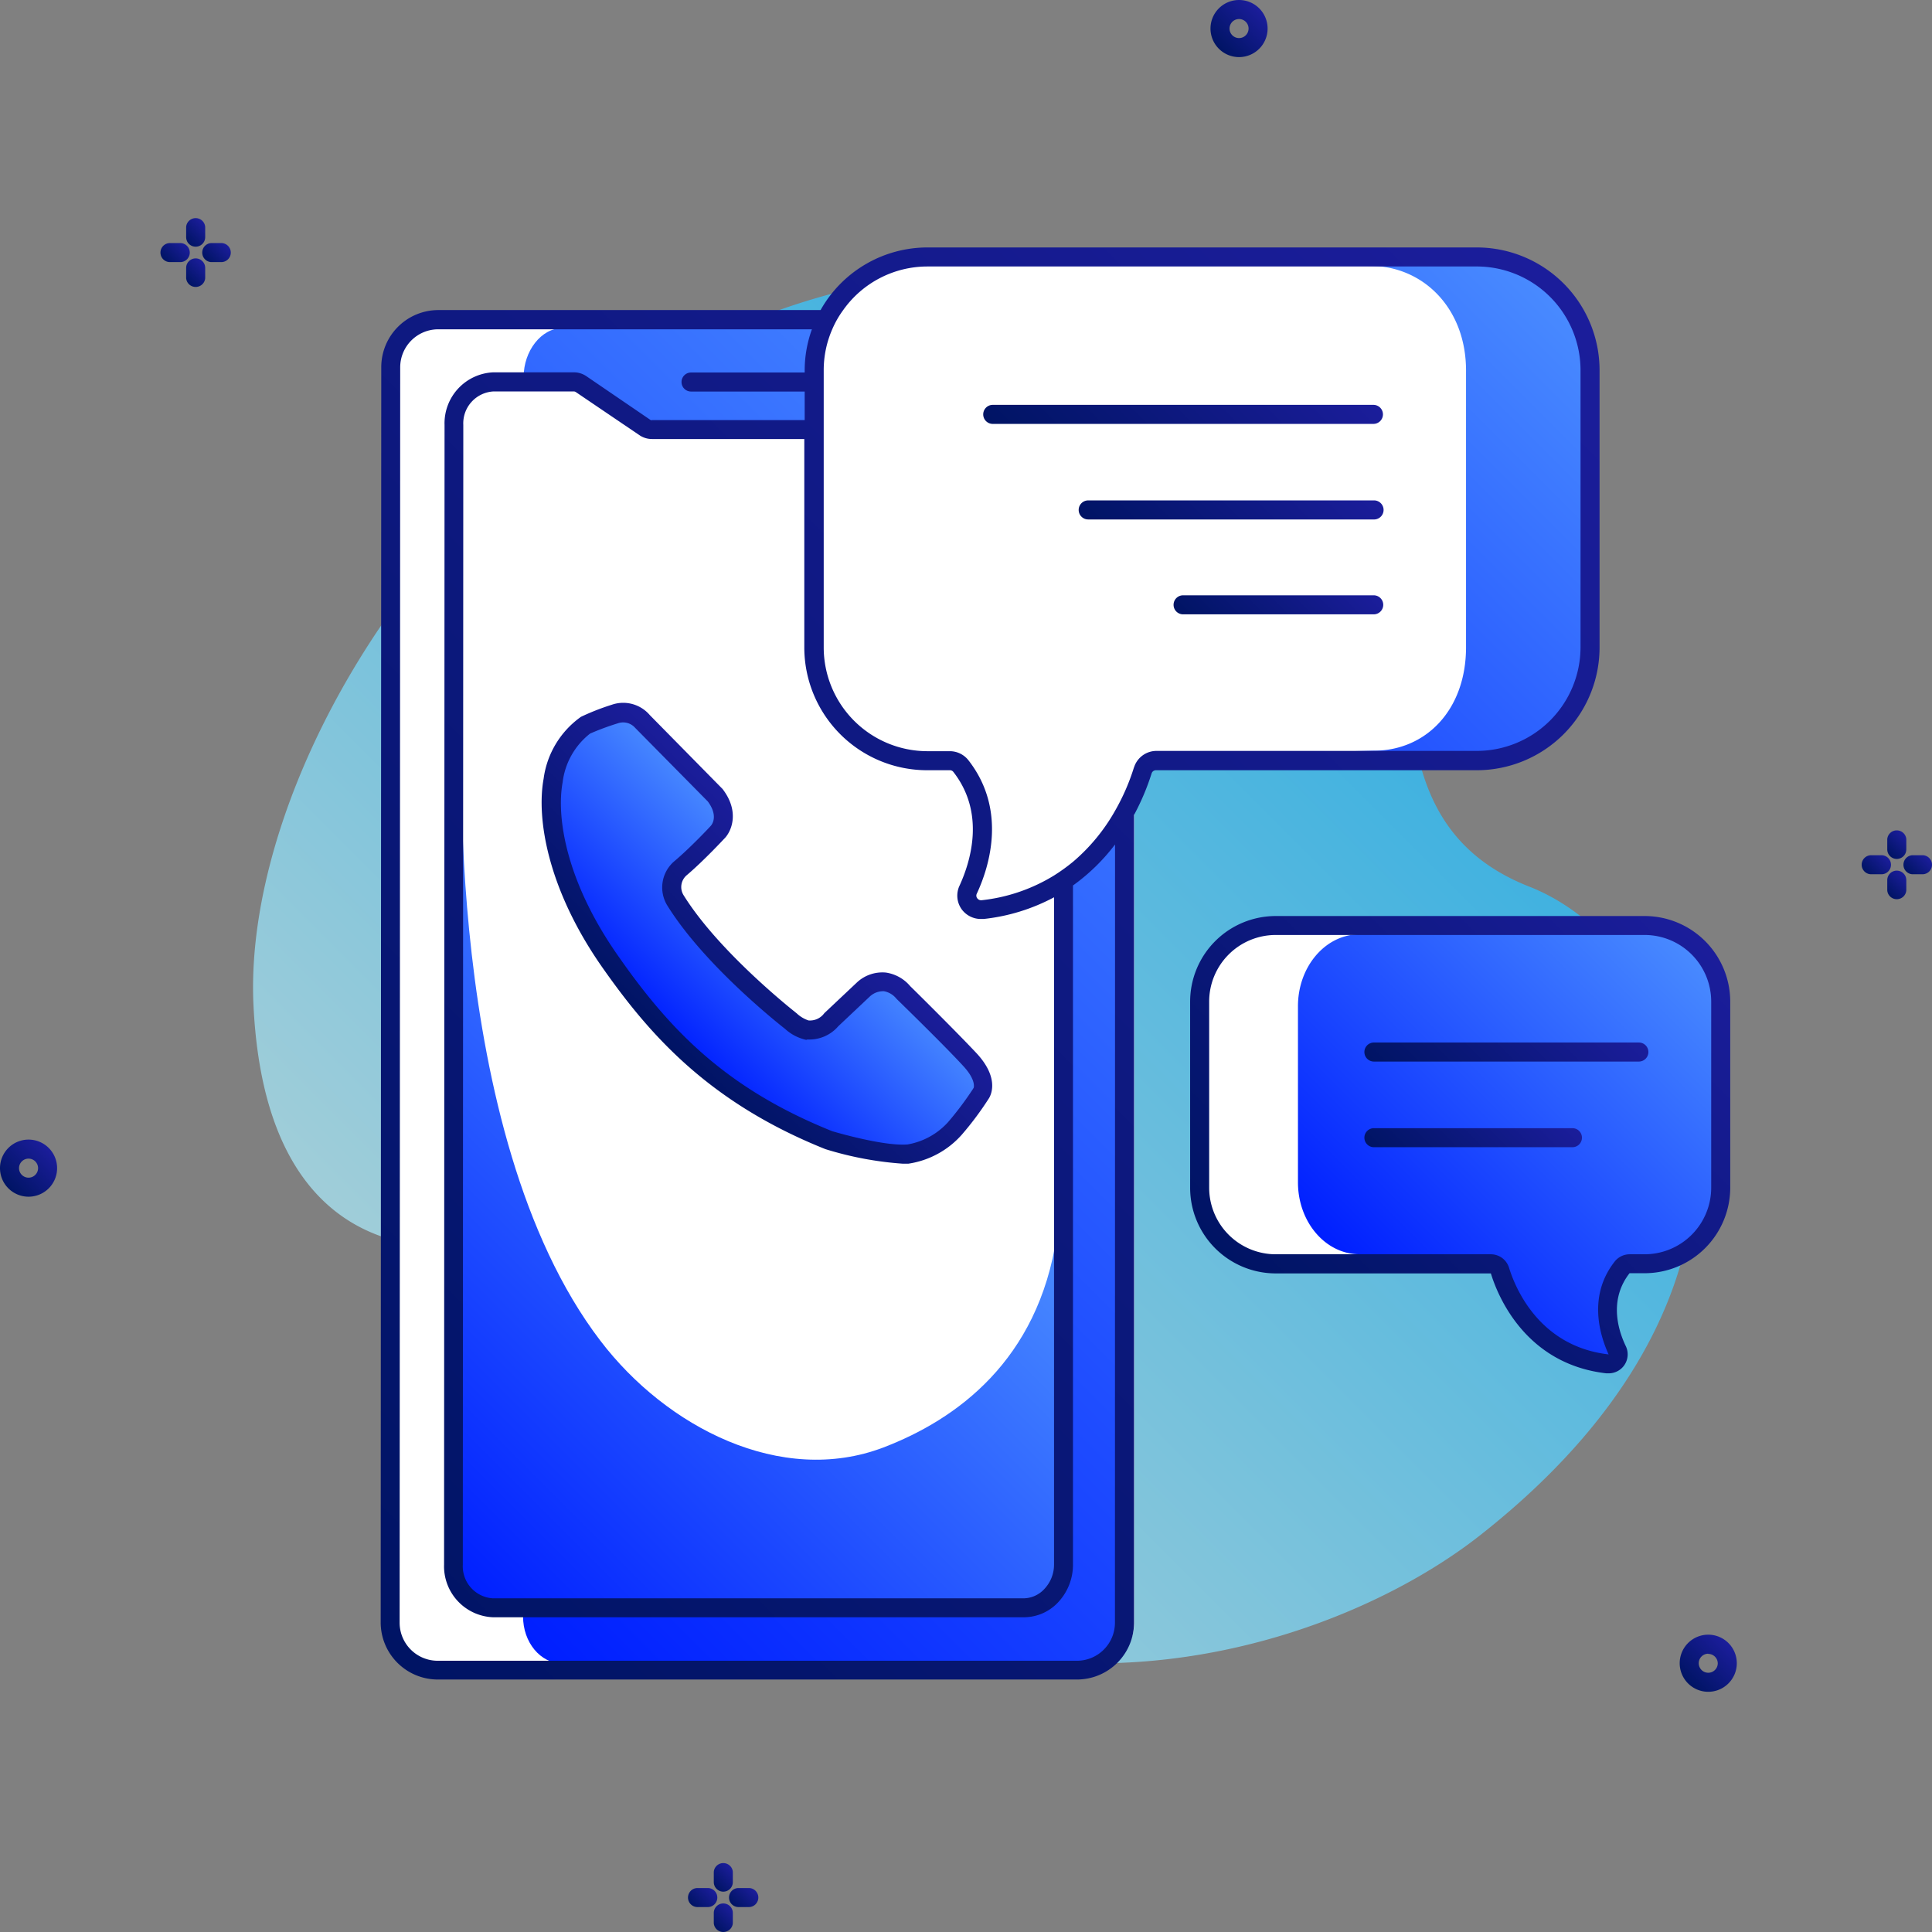
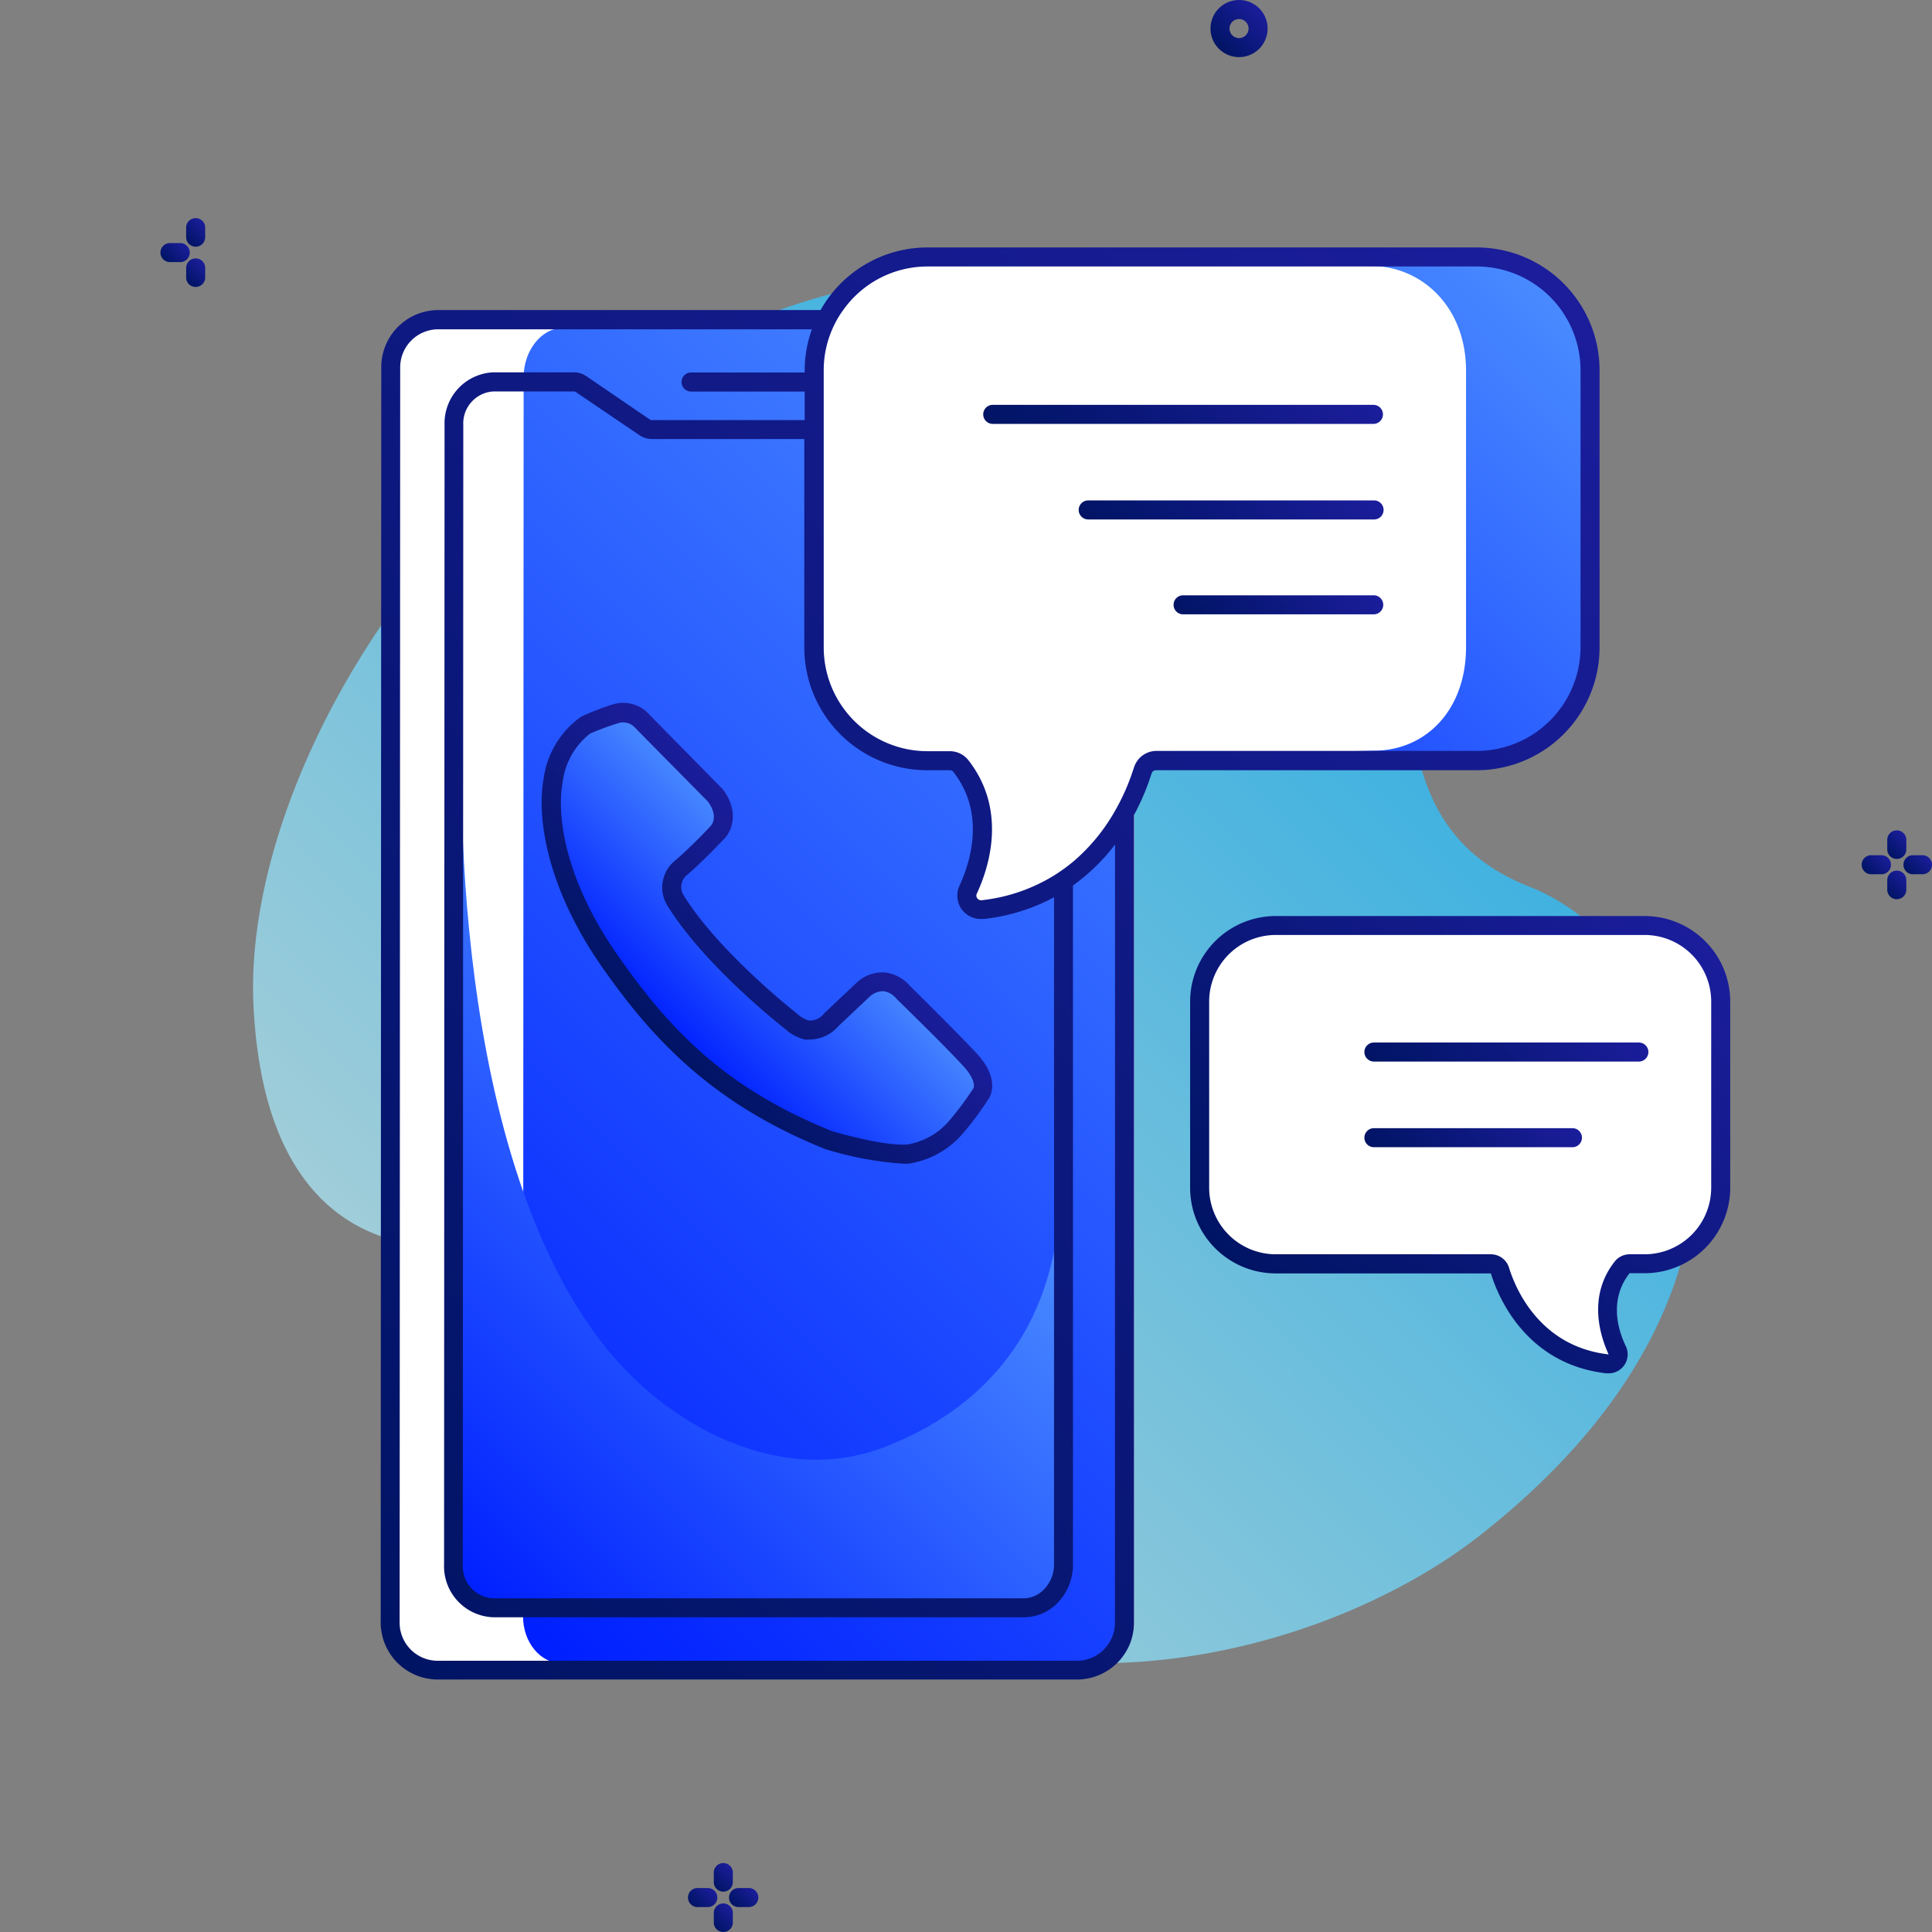
<svg xmlns="http://www.w3.org/2000/svg" xmlns:xlink="http://www.w3.org/1999/xlink" id="Business_Icons" data-name="Business Icons" viewBox="0 0 203 203">
  <rect x="0" y="0" width="203" height="203" fill="#808080" stroke="none" />
  <defs>
    <style>.cls-1{fill:url(#Безымянный_градиент_214);}.cls-2{fill:url(#Безымянный_градиент_42);}.cls-3{fill:url(#Безымянный_градиент_42-2);}.cls-4{fill:url(#Безымянный_градиент_42-3);}.cls-5{fill:url(#Безымянный_градиент_42-4);}.cls-6{fill:url(#Безымянный_градиент_42-5);}.cls-7{fill:url(#Безымянный_градиент_42-6);}.cls-8{fill:url(#Безымянный_градиент_42-7);}.cls-9{fill:url(#Безымянный_градиент_42-8);}.cls-10{fill:url(#Безымянный_градиент_42-9);}.cls-11{fill:url(#Безымянный_градиент_42-10);}.cls-12{fill:url(#Безымянный_градиент_42-11);}.cls-13{fill:url(#Безымянный_градиент_42-12);}.cls-14{fill:url(#Безымянный_градиент_42-13);}.cls-15{fill:url(#Безымянный_градиент_42-14);}.cls-16{fill:url(#Безымянный_градиент_42-15);}.cls-17{fill:#fff;}.cls-18{fill:url(#Безымянный_градиент_171);}.cls-19{fill:url(#Безымянный_градиент_171-2);}.cls-20{fill:url(#Безымянный_градиент_171-3);}.cls-21{fill:url(#Безымянный_градиент_171-4);}.cls-22{fill:url(#Безымянный_градиент_171-5);}.cls-23{fill:url(#Безымянный_градиент_42-16);}.cls-24{fill:url(#Безымянный_градиент_42-17);}.cls-25{fill:url(#Безымянный_градиент_42-18);}.cls-26{fill:url(#Безымянный_градиент_42-19);}.cls-27{fill:url(#Безымянный_градиент_42-20);}.cls-28{fill:url(#Безымянный_градиент_42-21);}.cls-29{fill:url(#Безымянный_градиент_42-22);}.cls-30{fill:url(#Безымянный_градиент_42-23);}</style>
    <linearGradient id="Безымянный_градиент_214" x1="59.88" y1="150.69" x2="160.07" y2="50.5" gradientUnits="userSpaceOnUse">
      <stop offset="0" stop-color="#9fcdd9" />
      <stop offset="1" stop-color="#29abe2" />
    </linearGradient>
    <linearGradient id="Безымянный_градиент_42" x1="0.88" y1="124.86" x2="5.11" y2="120.63" gradientUnits="userSpaceOnUse">
      <stop offset="0" stop-color="#001464" />
      <stop offset="1" stop-color="#1b1d9b" />
    </linearGradient>
    <linearGradient id="Безымянный_градиент_42-2" x1="128.07" y1="5.12" x2="132.31" y2="0.88" xlink:href="#Безымянный_градиент_42" />
    <linearGradient id="Безымянный_градиент_42-3" x1="177.37" y1="176.89" x2="181.61" y2="172.65" xlink:href="#Безымянный_градиент_42" />
    <linearGradient id="Безымянный_градиент_42-4" x1="17.42" y1="27.51" x2="19.38" y2="25.56" xlink:href="#Безымянный_градиент_42" />
    <linearGradient id="Безымянный_градиент_42-5" x1="19.6" y1="25.37" x2="21.51" y2="23.46" xlink:href="#Безымянный_градиент_42" />
    <linearGradient id="Безымянный_градиент_42-6" x1="21.8" y1="27.49" x2="23.71" y2="25.58" xlink:href="#Безымянный_градиент_42" />
    <linearGradient id="Безымянный_градиент_42-7" x1="19.6" y1="29.61" x2="21.51" y2="27.7" xlink:href="#Безымянный_градиент_42" />
    <linearGradient id="Безымянный_градиент_42-8" x1="196.17" y1="91.84" x2="198.12" y2="89.89" xlink:href="#Безымянный_градиент_42" />
    <linearGradient id="Безымянный_градиент_42-9" x1="198.35" y1="89.7" x2="200.26" y2="87.79" xlink:href="#Безымянный_градиент_42" />
    <linearGradient id="Безымянный_градиент_42-10" x1="200.54" y1="91.82" x2="202.46" y2="89.91" xlink:href="#Безымянный_градиент_42" />
    <linearGradient id="Безымянный_градиент_42-11" x1="198.35" y1="93.94" x2="200.26" y2="92.02" xlink:href="#Безымянный_градиент_42" />
    <linearGradient id="Безымянный_градиент_42-12" x1="72.85" y1="200.36" x2="74.81" y2="198.41" xlink:href="#Безымянный_градиент_42" />
    <linearGradient id="Безымянный_градиент_42-13" x1="75.03" y1="198.22" x2="76.94" y2="196.31" xlink:href="#Безымянный_градиент_42" />
    <linearGradient id="Безымянный_градиент_42-14" x1="77.23" y1="200.34" x2="79.14" y2="198.42" xlink:href="#Безымянный_градиент_42" />
    <linearGradient id="Безымянный_градиент_42-15" x1="75.03" y1="202.46" x2="76.94" y2="200.54" xlink:href="#Безымянный_градиент_42" />
    <linearGradient id="Безымянный_градиент_171" x1="37.05" y1="154.19" x2="136.08" y2="55.16" gradientUnits="userSpaceOnUse">
      <stop offset="0" stop-color="#001fff" />
      <stop offset="1" stop-color="#498bff" />
    </linearGradient>
    <linearGradient id="Безымянный_градиент_171-2" x1="41.29" y1="160.01" x2="91.21" y2="110.09" xlink:href="#Безымянный_градиент_171" />
    <linearGradient id="Безымянный_градиент_171-3" x1="69.9" y1="108.35" x2="84.99" y2="93.26" xlink:href="#Безымянный_градиент_171" />
    <linearGradient id="Безымянный_градиент_171-4" x1="93.32" y1="86.46" x2="156.44" y2="23.34" xlink:href="#Безымянный_градиент_171" />
    <linearGradient id="Безымянный_градиент_171-5" x1="142.36" y1="133.68" x2="177.29" y2="98.75" xlink:href="#Безымянный_градиент_171" />
    <linearGradient id="Безымянный_градиент_42-16" x1="69.2" y1="109.05" x2="85.7" y2="92.55" xlink:href="#Безымянный_градиент_42" />
    <linearGradient id="Безымянный_градиент_42-17" x1="25.59" y1="158.55" x2="159.32" y2="24.82" xlink:href="#Безымянный_градиент_42" />
    <linearGradient id="Безымянный_градиент_42-18" x1="133.47" y1="136.9" x2="175.32" y2="95.05" xlink:href="#Безымянный_градиент_42" />
    <linearGradient id="Безымянный_градиент_42-19" x1="150.61" y1="118.2" x2="165.95" y2="102.87" xlink:href="#Безымянный_градиент_42" />
    <linearGradient id="Безымянный_градиент_42-20" x1="148.87" y1="125.46" x2="160.71" y2="113.61" xlink:href="#Безымянный_градиент_42" />
    <linearGradient id="Безымянный_градиент_42-21" x1="113.66" y1="54.24" x2="135.07" y2="32.83" xlink:href="#Безымянный_градиент_42" />
    <linearGradient id="Безымянный_градиент_42-22" x1="121.17" y1="61.79" x2="137.58" y2="45.38" xlink:href="#Безымянный_градиент_42" />
    <linearGradient id="Безымянный_градиент_42-23" x1="128.66" y1="69.24" x2="140.07" y2="57.83" xlink:href="#Безымянный_градиент_42" />
  </defs>
  <title>Contact Us</title>
  <g id="Icon_30" data-name="Icon 30">
    <path id="Contour" class="cls-1" d="M53.85,132.14a2.85,2.85,0,0,0-3-1.47c-5.9,1-22.89,1.52-24.21-24.93C25,73.67,63.92,18.9,121,29.79c45.86,8.75,11.62,52.37,39.71,63.38,16.44,6.44,31.3,39.47-5.21,68.16C135.76,176.84,85.08,190.55,53.85,132.14Z" />
-     <path id="Contour-2" data-name="Contour" class="cls-2" d="M3,125.74a3,3,0,1,1,3-3A3,3,0,0,1,3,125.74Zm0-4a1,1,0,1,0,0,2,1,1,0,0,0,0-2Z" />
    <path id="Contour-3" data-name="Contour" class="cls-3" d="M130.19,6a3,3,0,1,1,3-3A3,3,0,0,1,130.19,6Zm0-4a1,1,0,1,0,1,1A1,1,0,0,0,130.19,2Z" />
-     <path id="Contour-4" data-name="Contour" class="cls-4" d="M179.49,177.76a3,3,0,1,1,3-3A3,3,0,0,1,179.49,177.76Zm0-4a1,1,0,1,0,1,1A1,1,0,0,0,179.49,173.78Z" />
    <g id="Group">
      <path id="Contour-5" data-name="Contour" class="cls-5" d="M19.94,26.54a1,1,0,0,0-1-1H17.86a1,1,0,0,0,0,2h1.08A1,1,0,0,0,19.94,26.54Z" />
      <path id="Contour-6" data-name="Contour" class="cls-6" d="M20.56,25.92a1,1,0,0,0,1-1h0V23.84h0a1,1,0,0,0-1-.92,1,1,0,0,0-1,.92h0v1.08h0A1,1,0,0,0,20.56,25.92Z" />
-       <path id="Contour-7" data-name="Contour" class="cls-7" d="M23.25,25.54H22.18a1,1,0,0,0-.93,1,1,1,0,0,0,.93,1h1.07a1,1,0,0,0,0-2Z" />
      <path id="Contour-8" data-name="Contour" class="cls-8" d="M20.56,27.15a1,1,0,0,0-1,1h0v1.08h0a1,1,0,0,0,1,.92,1,1,0,0,0,1-.92h0V28.15h0A1,1,0,0,0,20.56,27.15Z" />
    </g>
    <g id="Group-2" data-name="Group">
      <path id="Contour-9" data-name="Contour" class="cls-9" d="M198.69,90.86a1,1,0,0,0-1-1h-1.08a1,1,0,0,0,0,2h1.08A1,1,0,0,0,198.69,90.86Z" />
      <path id="Contour-10" data-name="Contour" class="cls-10" d="M199.3,90.25a1,1,0,0,0,1-1h0V88.17h0a1,1,0,0,0-1-.92,1,1,0,0,0-1,.92h0v1.08h0A1,1,0,0,0,199.3,90.25Z" />
      <path id="Contour-11" data-name="Contour" class="cls-11" d="M202,89.86h-1.08a1,1,0,0,0-.92,1,1,1,0,0,0,.92,1H202a1,1,0,0,0,0-2Z" />
      <path id="Contour-12" data-name="Contour" class="cls-12" d="M199.3,91.48a1,1,0,0,0-1,1h0v1.08h0a1,1,0,0,0,1,.92,1,1,0,0,0,1-.92h0V92.48h0A1,1,0,0,0,199.3,91.48Z" />
    </g>
    <g id="Group-3" data-name="Group">
      <path id="Contour-13" data-name="Contour" class="cls-13" d="M75.37,199.38a1,1,0,0,0-1-1H73.29a1,1,0,0,0,0,2h1.08A1,1,0,0,0,75.37,199.38Z" />
      <path id="Contour-14" data-name="Contour" class="cls-14" d="M76,198.76a1,1,0,0,0,1-1h0v-1.07h0a1,1,0,0,0-1-.93,1,1,0,0,0-1,.93h0v1.07h0A1,1,0,0,0,76,198.76Z" />
      <path id="Contour-15" data-name="Contour" class="cls-15" d="M78.68,198.38H77.6a1,1,0,0,0,0,2h1.08a1,1,0,0,0,0-2Z" />
      <path id="Contour-16" data-name="Contour" class="cls-16" d="M76,200a1,1,0,0,0-1,1h0v1.08h0a1,1,0,0,0,1,.92,1,1,0,0,0,1-.92h0V201h0A1,1,0,0,0,76,200Z" />
    </g>
    <rect id="Contour-17" data-name="Contour" class="cls-17" x="41.02" y="33.58" width="77.16" height="141.91" rx="5" />
    <rect id="Contour-18" data-name="Contour" class="cls-17" x="42.02" y="33.58" width="77.16" height="141.91" rx="5" />
    <path id="Contour-19" data-name="Contour" class="cls-18" d="M114.05,174.78l-55,0c-2.26,0-4.1-2.22-4.09-4.94l.06-130.23c0-2.72,1.84-5.14,4.09-5.14l55,.23c2.25,0,4.09,2.22,4.09,4.94l-.06,130.23C118.15,172.56,116.31,174.78,114.05,174.78Z" />
-     <path id="Contour-20" data-name="Contour" class="cls-17" d="M107.59,169l-55.78,0a4.36,4.36,0,0,1-4.15-4.54l.05-119.74a4.37,4.37,0,0,1,4.16-4.53H60.3a1.32,1.32,0,0,1,.74.23l6.73,4.55a1.31,1.31,0,0,0,.74.22l24,0a1.26,1.26,0,0,0,.75-.24l6.58-4.53a1.33,1.33,0,0,1,.75-.23h7.09a4.38,4.38,0,0,1,4.15,4.54l-.06,119.74A4.37,4.37,0,0,1,107.59,169Z" />
    <path id="Contour-21" data-name="Contour" class="cls-19" d="M48.57,76S46.38,119,63.08,140.87c6.94,9.11,19,15.31,29.74,11.22,7.69-2.94,16.26-9.14,18.21-22.19v37l-3.44,2-55.78,0L49,167.72l-1.34-3.33Z" />
    <path id="Contour-22" data-name="Contour" class="cls-20" d="M83.12,107.28S74.94,100.93,71,94.62a2.67,2.67,0,0,1,.53-3.45,54.31,54.31,0,0,0,3.92-3.81s1.44-1.56-.32-3.86l-7.6-7.69A2.7,2.7,0,0,0,64.61,75a25.19,25.19,0,0,0-3,1.19S58.92,77.73,58.14,82s.61,11.34,5.93,19,11.42,14.18,23,18.81c0,0,5.54,1.68,8.36,1.46a8.36,8.36,0,0,0,4.94-2.7,36,36,0,0,0,2.74-3.69s.91-1.27-1.14-3.5-7-7.08-7-7.08a2.81,2.81,0,0,0-4.16-.36l-3.45,3.25a2.83,2.83,0,0,1-2.47,1A3.86,3.86,0,0,1,83.12,107.28Z" />
    <path id="Contour-23" data-name="Contour" class="cls-21" d="M99.79,79.93H97.45A11.9,11.9,0,0,1,85.55,68V38.91A11.9,11.9,0,0,1,97.45,27h57.72a11.9,11.9,0,0,1,11.9,11.9V68a11.9,11.9,0,0,1-11.9,11.9H121.5a1.47,1.47,0,0,0-1.41,1c-1,3.28-5,13.24-16.83,14.6a1.48,1.48,0,0,1-1.54-2.08c1.36-3,2.9-8.35-.78-13A1.46,1.46,0,0,0,99.79,79.93Z" />
    <path id="Contour-24" data-name="Contour" class="cls-17" d="M97.52,79.93h-2c-5.53,0-10-5.33-10-11.9V38.91c0-6.57,4.47-11.9,10-11.9l48.45.93c5.52,0,10.07,4.4,10.07,11V68c0,6.57-4.19,10.88-9.71,10.88l-22,.52A3.58,3.58,0,0,0,120.09,81c-.84,3.28-6.21,13.15-16.18,14.51-1,.13-2.6-.94-2.19-2,1.14-3,2.31-8.35-.78-13C100.71,80.12,97.89,79.93,97.52,79.93Z" />
    <path id="Contour-25" data-name="Contour" class="cls-17" d="M171.23,132.77h1.57a8,8,0,0,0,8-8V105.24a8,8,0,0,0-8-8H134.05a8,8,0,0,0-8,8v19.55a8,8,0,0,0,8,8h22.61a1,1,0,0,1,1,.71c.67,2.2,3.34,8.89,11.29,9.8a1,1,0,0,0,1-1.4c-.91-2-1.94-5.6.53-8.75A1,1,0,0,1,171.23,132.77Z" />
-     <path id="Contour-26" data-name="Contour" class="cls-22" d="M173,132.74l1.81-.31c3.58,0,6-4,6-8.2v-18.5c0-4.18-2.9-7.56-6.48-7.56H142.86c-3.58,0-6.48,3.38-6.48,7.56v18.5c0,4.18,2.9,7.56,6.48,7.56l11.27,1c.36,0,3.34.68,3.44,1.08.55,2.09,5.59,9,12.05,9.87.62.09-.45-1.91-.71-2.58a8.68,8.68,0,0,1,.88-8A14.87,14.87,0,0,1,173,132.74Z" />
    <g id="Group-4" data-name="Group">
      <path id="Contour-27" data-name="Contour" class="cls-23" d="M83.73,106.49c-.08-.07-8.08-6.31-11.88-12.39a1.63,1.63,0,0,1,.33-2.16c1.78-1.51,3.91-3.81,4-3.9.7-.76,1.54-2.8-.26-5.14l-7.64-7.76a3.67,3.67,0,0,0-4-1.09,25.14,25.14,0,0,0-3.24,1.27,9.51,9.51,0,0,0-3.92,6.5c-.77,4.2.43,11.59,6.1,19.73,4.9,7,11.13,14.24,23.5,19.19a35.71,35.71,0,0,0,8.11,1.53l.62,0a9.33,9.33,0,0,0,5.63-3.07,33.15,33.15,0,0,0,2.85-3.83c.26-.45,1-2.18-1.29-4.67-2-2.14-6.47-6.57-7-7.08a4.11,4.11,0,0,0-2.56-1.43,3.92,3.92,0,0,0-3,1l-3.45,3.25-.15.18a1.86,1.86,0,0,1-1.53.6,3.38,3.38,0,0,1-1.19-.7Zm1.12,2.73a4,4,0,0,0,3.23-1.39l3.32-3.13a2.06,2.06,0,0,1,1.47-.55,2.16,2.16,0,0,1,1.28.74l.09.1c.05.05,5,4.86,7,7.05,1.36,1.48,1.06,2.25,1.07,2.25h0l-.09.15a34,34,0,0,1-2.6,3.46,7.44,7.44,0,0,1-4.26,2.35c-2.58.21-7.9-1.39-7.91-1.39h0c-11.14-4.47-17.06-10.61-22.52-18.45C59.57,92.77,58.42,86,59.12,82.18A7.67,7.67,0,0,1,62,77.08,27.28,27.28,0,0,1,64.92,76a1.68,1.68,0,0,1,1.82.48l7.63,7.73c1.1,1.48.47,2.37.35,2.52s-2.14,2.3-3.83,3.73a3.62,3.62,0,0,0-.74,4.74c3.93,6.29,11.77,12.46,12.33,12.9a4.78,4.78,0,0,0,2.23,1.16Z" />
      <path id="Contour-28" data-name="Contour" class="cls-24" d="M168.07,68V38.91A12.91,12.91,0,0,0,155.17,26H97.45a12.89,12.89,0,0,0-11.23,6.58l-40.16,0h0a6,6,0,0,0-6,6L40,170.47a6,6,0,0,0,6,6l67.16,0h0a6,6,0,0,0,6-6l0-84.85A25,25,0,0,0,121,81.27a.48.48,0,0,1,.46-.34h33.67A12.91,12.91,0,0,0,168.07,68ZM117.15,170.5a4,4,0,0,1-4,4h0l-67.16,0a4,4,0,0,1-4-4l.06-131.9a4,4,0,0,1,4-4H85.31a12.72,12.72,0,0,0-.76,4.33v.21H72.61a1,1,0,0,0,0,2H84.55v3h-16a.37.37,0,0,1-.18,0L61.6,39.52a2.34,2.34,0,0,0-1.3-.4H51.87a5.36,5.36,0,0,0-5.16,5.53l-.05,119.74a5.36,5.36,0,0,0,5.15,5.54l55.78,0h0a4.94,4.94,0,0,0,3.67-1.66,5.75,5.75,0,0,0,1.48-3.88l0-71.35a20.63,20.63,0,0,0,4.42-4.31ZM97.45,80.93h2.34a.46.46,0,0,1,.36.15c3.39,4.31,1.87,9.37.66,12a2.46,2.46,0,0,0,.25,2.48,2.5,2.5,0,0,0,2,1l.29,0a20.26,20.26,0,0,0,7.4-2.28l0,70.13a3.72,3.72,0,0,1-1,2.53,3,3,0,0,1-2.19,1h0l-55.78,0a3.37,3.37,0,0,1-3.15-3.54l.05-119.74a3.36,3.36,0,0,1,3.16-3.53H60.3a.41.41,0,0,1,.18.05l6.73,4.56a2.33,2.33,0,0,0,1.3.39h16V68A12.91,12.91,0,0,0,97.45,80.93Zm21.74-.4-.06.16a22.67,22.67,0,0,1-1.94,4.45,19.73,19.73,0,0,1-4.41,5.38,19,19,0,0,1-2,1.45,18.26,18.26,0,0,1-7.64,2.62.5.5,0,0,1-.46-.21.45.45,0,0,1-.05-.47c1.4-3,3.14-8.92-.9-14.06a2.48,2.48,0,0,0-1.94-.92H97.45A10.91,10.91,0,0,1,86.55,68V38.91a10.71,10.71,0,0,1,.9-4.32,10.13,10.13,0,0,1,1.14-2A10.85,10.85,0,0,1,97.45,28h57.72a10.91,10.91,0,0,1,10.9,10.9V68a10.91,10.91,0,0,1-10.9,10.9H121.5A2.47,2.47,0,0,0,119.19,80.53Z" />
      <path id="Contour-29" data-name="Contour" class="cls-25" d="M172.8,96.25H134.05a9,9,0,0,0-9,9v19.55a9,9,0,0,0,9,9h22.6c.67,2.21,3.54,9.52,12.14,10.5l.23,0a2,2,0,0,0,1.63-.83,2,2,0,0,0,.19-2c-1-2.07-1.65-5.09.38-7.69h1.58a9,9,0,0,0,9-9V105.24A9,9,0,0,0,172.8,96.25Zm7,28.54a7,7,0,0,1-7,7h-1.57a2,2,0,0,0-1.56.75c-2.82,3.58-1.61,7.66-.65,9.77-7.4-.85-9.87-7.18-10.46-9.1a2,2,0,0,0-1.9-1.42H134.05a7,7,0,0,1-7-7V105.24a7,7,0,0,1,7-7H172.8a7,7,0,0,1,7,7Z" />
      <path id="Contour-30" data-name="Contour" class="cls-26" d="M172.2,109.54H144.36a1,1,0,0,0,0,2H172.2a1,1,0,0,0,0-2Z" />
      <path id="Contour-31" data-name="Contour" class="cls-27" d="M165.22,118.54H144.36a1,1,0,0,0,0,2h20.86a1,1,0,0,0,0-2Z" />
      <path id="Contour-32" data-name="Contour" class="cls-28" d="M144.36,42.54H104.31a1,1,0,0,0,0,2h40a1,1,0,0,0,0-2Z" />
      <path id="Contour-33" data-name="Contour" class="cls-29" d="M144.31,52.58h-30a1,1,0,0,0,.06,2h30v0h.06a1,1,0,0,0-.11-2Z" />
      <path id="Contour-34" data-name="Contour" class="cls-30" d="M144.36,62.55H124.31a1,1,0,0,0,0,2h20s0,0,.06,0a1,1,0,0,0-.06-2Z" />
    </g>
  </g>
</svg>